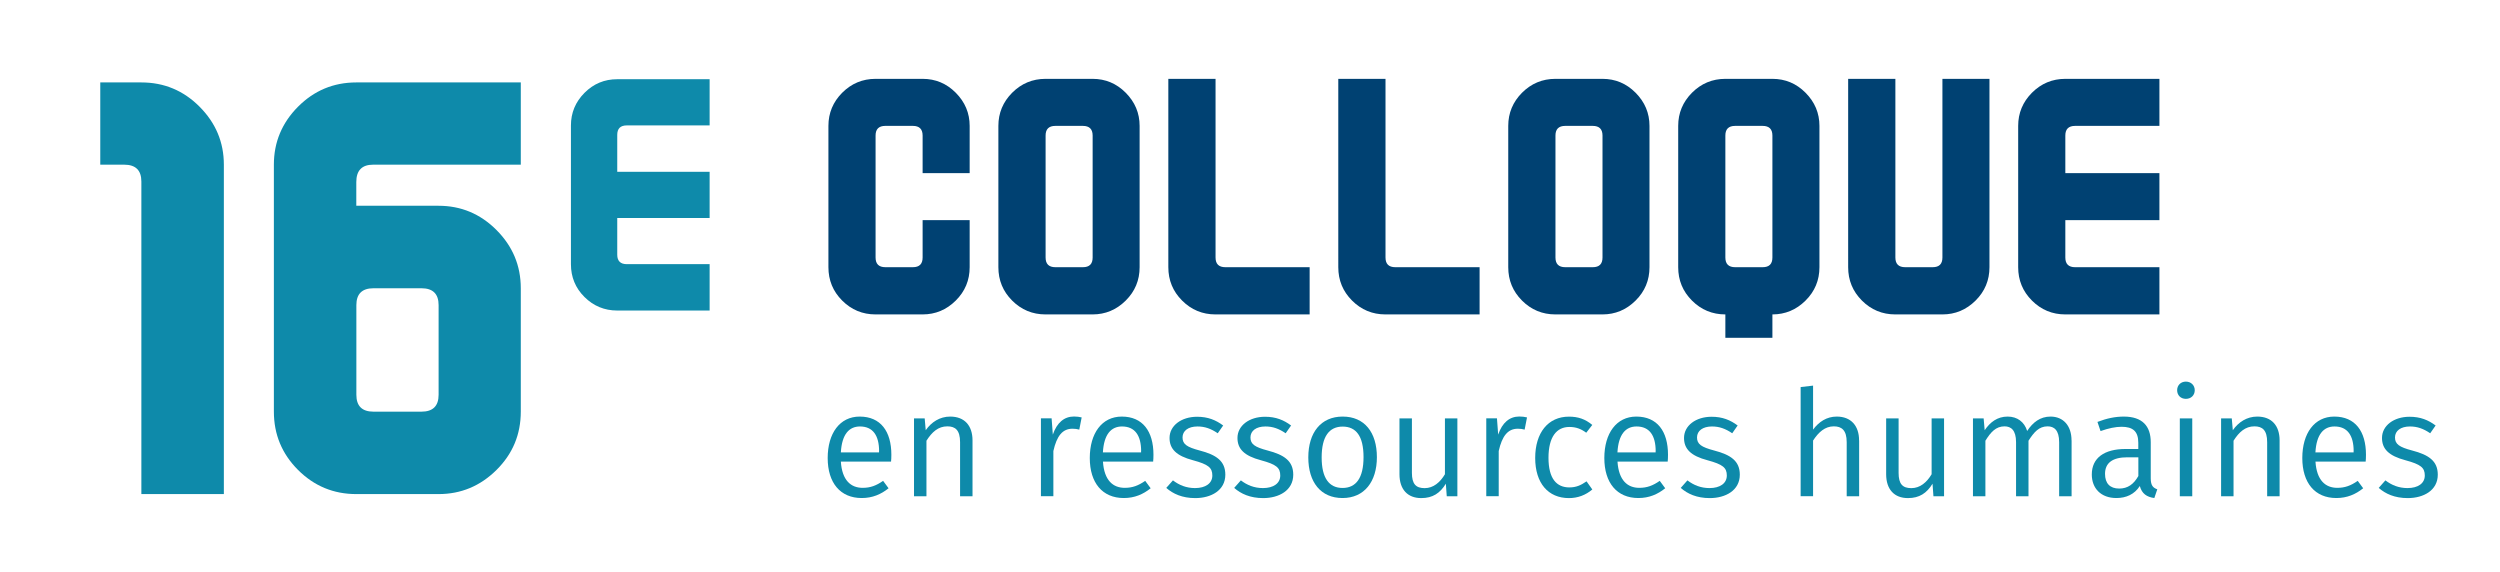
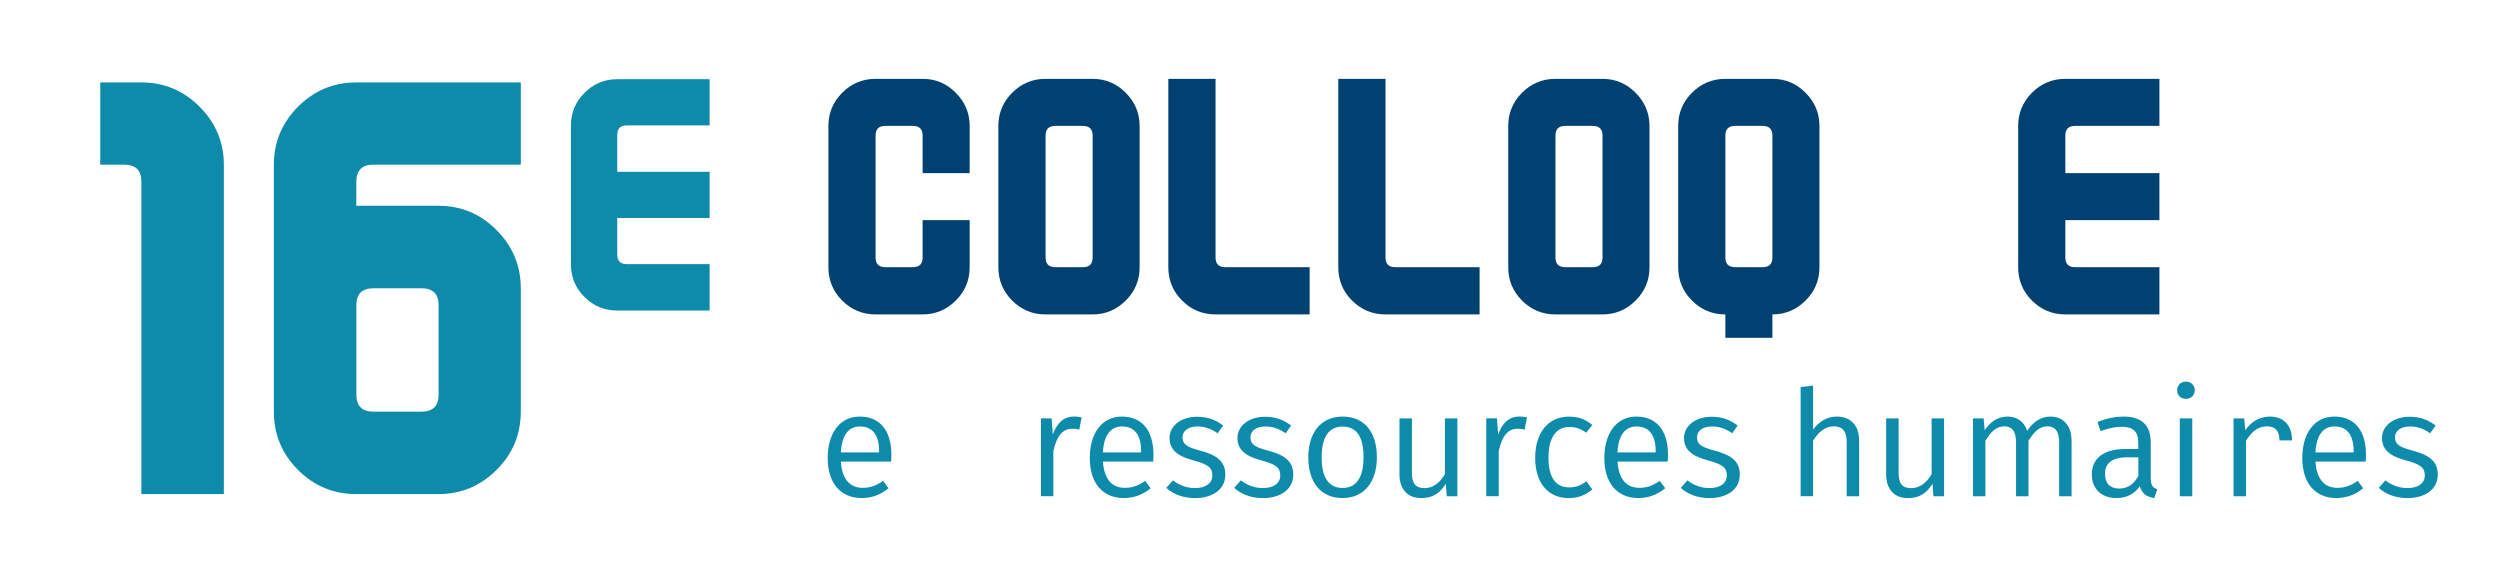
<svg xmlns="http://www.w3.org/2000/svg" id="Calque_1" viewBox="0 0 411.87 94.25">
  <defs>
    <style>
      .cls-1 {
        fill: #004172;
      }

      .cls-2 {
        fill: #0e8aaa;
      }
    </style>
  </defs>
  <g>
    <path class="cls-1" d="M144.25,51.8c-2.15,0-3.98-.76-5.5-2.28-1.52-1.52-2.27-3.35-2.27-5.5v-23.28c0-2.12.76-3.94,2.27-5.46,1.52-1.52,3.35-2.29,5.5-2.29h7.75c2.12,0,3.94.76,5.46,2.29,1.52,1.53,2.29,3.35,2.29,5.46v7.78h-7.75v-6.19c0-1.06-.54-1.59-1.61-1.59h-4.53c-1.08,0-1.61.53-1.61,1.59v20.1c0,1.06.54,1.59,1.61,1.59h4.53c1.08,0,1.61-.53,1.61-1.59v-6.16h7.75v7.75c0,2.15-.76,3.98-2.29,5.5s-3.35,2.28-5.46,2.28h-7.75Z" />
    <path class="cls-1" d="M172.25,51.8c-2.15,0-3.98-.76-5.5-2.28-1.52-1.52-2.27-3.35-2.27-5.5v-23.28c0-2.12.76-3.94,2.27-5.46,1.52-1.52,3.35-2.29,5.5-2.29h7.75c2.12,0,3.94.76,5.46,2.29,1.52,1.53,2.29,3.35,2.29,5.46v23.28c0,2.15-.76,3.98-2.29,5.5s-3.35,2.28-5.46,2.28h-7.75ZM173.87,20.74c-1.08,0-1.61.53-1.61,1.59v20.1c0,1.06.54,1.59,1.61,1.59h4.53c1.08,0,1.61-.53,1.61-1.59v-20.1c0-1.06-.54-1.59-1.61-1.59h-4.53Z" />
    <path class="cls-1" d="M200.25,51.8c-2.15,0-3.98-.76-5.5-2.28-1.52-1.52-2.27-3.35-2.27-5.5V12.99h7.78v29.44c0,1.06.54,1.59,1.61,1.59h13.89v7.78h-15.5Z" />
    <path class="cls-1" d="M228.25,51.8c-2.15,0-3.98-.76-5.5-2.28-1.52-1.52-2.27-3.35-2.27-5.5V12.99h7.78v29.44c0,1.06.54,1.59,1.61,1.59h13.89v7.78h-15.5Z" />
    <path class="cls-1" d="M256.25,51.8c-2.15,0-3.98-.76-5.5-2.28-1.52-1.52-2.27-3.35-2.27-5.5v-23.28c0-2.12.76-3.94,2.27-5.46,1.52-1.52,3.35-2.29,5.5-2.29h7.75c2.12,0,3.94.76,5.46,2.29,1.52,1.53,2.29,3.35,2.29,5.46v23.28c0,2.15-.76,3.98-2.29,5.5s-3.35,2.28-5.46,2.28h-7.75ZM257.87,20.74c-1.08,0-1.61.53-1.61,1.59v20.1c0,1.06.54,1.59,1.61,1.59h4.53c1.08,0,1.61-.53,1.61-1.59v-20.1c0-1.06-.54-1.59-1.61-1.59h-4.53Z" />
    <path class="cls-1" d="M292,51.8v3.85h-7.75v-3.85c-2.15,0-3.98-.76-5.5-2.28-1.52-1.52-2.27-3.35-2.27-5.5v-23.28c0-2.12.76-3.94,2.27-5.46,1.52-1.52,3.35-2.29,5.5-2.29h7.75c2.12,0,3.94.76,5.46,2.29,1.52,1.53,2.29,3.35,2.29,5.46v23.28c0,2.15-.76,3.98-2.29,5.5s-3.35,2.28-5.46,2.28ZM285.86,20.74c-1.08,0-1.61.53-1.61,1.59v20.1c0,1.06.54,1.59,1.61,1.59h4.53c1.08,0,1.61-.53,1.61-1.59v-20.1c0-1.06-.54-1.59-1.61-1.59h-4.53Z" />
-     <path class="cls-1" d="M312.25,51.8c-2.15,0-3.98-.76-5.5-2.28-1.52-1.52-2.27-3.35-2.27-5.5V12.99h7.78v29.44c0,1.06.54,1.59,1.61,1.59h4.53c1.08,0,1.61-.53,1.61-1.59V12.99h7.75v31.03c0,2.15-.76,3.98-2.29,5.5s-3.35,2.28-5.46,2.28h-7.75Z" />
    <path class="cls-1" d="M355.76,51.8h-15.5c-2.15,0-3.98-.76-5.5-2.28-1.52-1.52-2.27-3.35-2.27-5.5v-23.28c0-2.12.76-3.94,2.27-5.46,1.52-1.52,3.35-2.29,5.5-2.29h15.5v7.75h-13.89c-1.08,0-1.61.53-1.61,1.59v6.19h15.5v7.75h-15.5v6.16c0,1.06.54,1.59,1.61,1.59h13.89v7.78Z" />
  </g>
  <g>
    <path class="cls-2" d="M36.88,81.4h-13.59V29.91c0-1.85-.94-2.78-2.82-2.78h-3.95v-13.55h6.77c3.73,0,6.93,1.33,9.59,4,2.66,2.67,4,5.85,4,9.55v54.27Z" />
    <path class="cls-2" d="M58.71,81.4c-3.76,0-6.96-1.33-9.61-3.98s-3.98-5.85-3.98-9.61V27.13c0-3.7,1.33-6.89,3.98-9.55,2.65-2.66,5.85-4,9.61-4h27.09v13.55h-24.32c-1.85,0-2.78.95-2.78,2.86v3.91h13.55c3.7,0,6.89,1.33,9.55,4,2.66,2.67,4,5.86,4,9.59v20.32c0,3.76-1.33,6.96-4,9.61-2.67,2.65-5.85,3.98-9.55,3.98h-13.55ZM72.26,65.04v-14.77c0-1.85-.94-2.78-2.82-2.78h-7.91c-1.88,0-2.82.93-2.82,2.78v14.77c0,1.85.94,2.78,2.82,2.78h7.91c1.88,0,2.82-.93,2.82-2.78Z" />
    <path class="cls-2" d="M116.91,51.16h-15.22c-2.11,0-3.91-.75-5.4-2.23s-2.23-3.29-2.23-5.4v-22.86c0-2.08.74-3.87,2.23-5.37,1.49-1.5,3.29-2.25,5.4-2.25h15.22v7.61h-13.64c-1.06,0-1.58.52-1.58,1.56v6.08h15.22v7.61h-15.22v6.05c0,1.04.53,1.56,1.58,1.56h13.64v7.64Z" />
  </g>
  <g>
    <path class="cls-2" d="M146.8,76.05h-8.27c.2,3.1,1.66,4.32,3.59,4.32,1.29,0,2.24-.37,3.37-1.15l.9,1.22c-1.24,1-2.66,1.61-4.42,1.61-3.54,0-5.61-2.51-5.61-6.59s2-6.83,5.27-6.83c3.44,0,5.22,2.42,5.22,6.29,0,.44-.02.85-.05,1.12ZM144.83,74.34c0-2.59-1.02-4.08-3.15-4.08-1.78,0-2.98,1.27-3.15,4.27h6.29v-.2Z" />
-     <path class="cls-2" d="M160.22,72.56v9.2h-2.05v-8.91c0-1.98-.78-2.61-2.1-2.61-1.51,0-2.54.95-3.44,2.37v9.15h-2.05v-12.83h1.76l.17,1.95c.93-1.34,2.32-2.25,4.03-2.25,2.37,0,3.68,1.49,3.68,3.93Z" />
    <path class="cls-2" d="M178.2,68.78l-.39,2c-.37-.1-.66-.15-1.12-.15-1.63,0-2.59,1.17-3.15,3.68v7.44h-2.05v-12.83h1.76l.2,2.68c.68-1.98,1.88-2.98,3.49-2.98.44,0,.88.05,1.27.15Z" />
    <path class="cls-2" d="M189.98,76.05h-8.27c.2,3.1,1.66,4.32,3.59,4.32,1.29,0,2.24-.37,3.37-1.15l.9,1.22c-1.24,1-2.66,1.61-4.42,1.61-3.54,0-5.61-2.51-5.61-6.59s2-6.83,5.27-6.83c3.44,0,5.22,2.42,5.22,6.29,0,.44-.02.85-.05,1.12ZM188,74.34c0-2.59-1.02-4.08-3.15-4.08-1.78,0-2.98,1.27-3.15,4.27h6.29v-.2Z" />
    <path class="cls-2" d="M201.52,70.09l-.9,1.29c-1.12-.76-2.12-1.12-3.34-1.12-1.51,0-2.46.71-2.46,1.81s.71,1.59,2.83,2.15c2.73.71,4.22,1.73,4.22,3.98,0,2.61-2.37,3.86-4.95,3.86-2.15,0-3.68-.71-4.78-1.68l1.1-1.24c1.02.78,2.2,1.27,3.64,1.27,1.73,0,2.85-.78,2.85-2.07s-.66-1.83-3.17-2.51c-2.78-.73-3.88-1.88-3.88-3.68,0-2.03,1.95-3.49,4.54-3.49,1.78,0,3.1.54,4.32,1.46Z" />
    <path class="cls-2" d="M212.71,70.09l-.9,1.29c-1.12-.76-2.12-1.12-3.34-1.12-1.51,0-2.46.71-2.46,1.81s.71,1.59,2.83,2.15c2.73.71,4.22,1.73,4.22,3.98,0,2.61-2.37,3.86-4.95,3.86-2.15,0-3.68-.71-4.78-1.68l1.1-1.24c1.02.78,2.2,1.27,3.64,1.27,1.73,0,2.85-.78,2.85-2.07s-.66-1.83-3.17-2.51c-2.78-.73-3.88-1.88-3.88-3.68,0-2.03,1.95-3.49,4.54-3.49,1.78,0,3.1.54,4.32,1.46Z" />
    <path class="cls-2" d="M226.84,75.32c0,4.03-2.07,6.73-5.66,6.73s-5.64-2.61-5.64-6.69,2.07-6.73,5.66-6.73,5.64,2.59,5.64,6.69ZM217.74,75.36c0,3.39,1.22,5.03,3.44,5.03s3.46-1.63,3.46-5.08-1.22-5.03-3.44-5.03-3.46,1.63-3.46,5.08Z" />
    <path class="cls-2" d="M240.11,81.76h-1.76l-.15-2.07c-.95,1.56-2.17,2.37-4.05,2.37-2.24,0-3.59-1.42-3.59-3.93v-9.2h2.05v8.98c0,1.83.66,2.51,2.1,2.51s2.54-.95,3.34-2.29v-9.2h2.05v12.83Z" />
    <path class="cls-2" d="M251.57,68.78l-.39,2c-.37-.1-.66-.15-1.12-.15-1.63,0-2.59,1.17-3.15,3.68v7.44h-2.05v-12.83h1.76l.2,2.68c.68-1.98,1.88-2.98,3.49-2.98.44,0,.88.05,1.27.15Z" />
    <path class="cls-2" d="M262.33,70l-1,1.29c-.85-.63-1.68-.95-2.78-.95-2.1,0-3.44,1.63-3.44,5.08s1.34,4.88,3.44,4.88c1.1,0,1.88-.34,2.83-1l.95,1.34c-1.1.93-2.39,1.42-3.85,1.42-3.42,0-5.56-2.46-5.56-6.61s2.12-6.81,5.56-6.81c1.49,0,2.68.39,3.85,1.37Z" />
    <path class="cls-2" d="M274.75,76.05h-8.27c.2,3.1,1.66,4.32,3.59,4.32,1.29,0,2.24-.37,3.37-1.15l.9,1.22c-1.24,1-2.66,1.61-4.42,1.61-3.54,0-5.61-2.51-5.61-6.59s2-6.83,5.27-6.83c3.44,0,5.22,2.42,5.22,6.29,0,.44-.02.85-.05,1.12ZM272.77,74.34c0-2.59-1.02-4.08-3.15-4.08-1.78,0-2.98,1.27-3.15,4.27h6.29v-.2Z" />
    <path class="cls-2" d="M286.28,70.09l-.9,1.29c-1.12-.76-2.12-1.12-3.34-1.12-1.51,0-2.46.71-2.46,1.81s.71,1.59,2.83,2.15c2.73.71,4.22,1.73,4.22,3.98,0,2.61-2.37,3.86-4.95,3.86-2.15,0-3.68-.71-4.78-1.68l1.1-1.24c1.02.78,2.2,1.27,3.64,1.27,1.73,0,2.85-.78,2.85-2.07s-.66-1.83-3.17-2.51c-2.78-.73-3.88-1.88-3.88-3.68,0-2.03,1.95-3.49,4.54-3.49,1.78,0,3.1.54,4.32,1.46Z" />
    <path class="cls-2" d="M306.29,72.56v9.2h-2.05v-8.91c0-1.98-.83-2.61-2.12-2.61-1.46,0-2.51.95-3.42,2.34v9.17h-2.05v-17.98l2.05-.24v7.25c.95-1.29,2.25-2.15,3.9-2.15,2.34,0,3.68,1.51,3.68,3.93Z" />
    <path class="cls-2" d="M320.29,81.76h-1.76l-.15-2.07c-.95,1.56-2.17,2.37-4.05,2.37-2.24,0-3.59-1.42-3.59-3.93v-9.2h2.05v8.98c0,1.83.66,2.51,2.1,2.51s2.54-.95,3.34-2.29v-9.2h2.05v12.83Z" />
    <path class="cls-2" d="M341.29,72.56v9.2h-2.05v-8.91c0-1.98-.83-2.61-1.9-2.61-1.42,0-2.24.95-3.15,2.37v9.15h-2.05v-8.91c0-1.98-.83-2.61-1.9-2.61-1.42,0-2.27.95-3.15,2.37v9.15h-2.05v-12.83h1.76l.17,1.95c.9-1.34,2.1-2.25,3.78-2.25,1.59,0,2.76.88,3.22,2.37.93-1.42,2.15-2.37,3.85-2.37,2.1,0,3.46,1.51,3.46,3.93Z" />
    <path class="cls-2" d="M355.41,80.61l-.49,1.44c-1.24-.17-2.05-.71-2.39-1.98-.88,1.37-2.25,1.98-3.86,1.98-2.54,0-4.05-1.59-4.05-3.88,0-2.73,2.05-4.2,5.56-4.2h2.1v-1.02c0-1.9-.9-2.64-2.76-2.64-.98,0-2.15.24-3.46.71l-.51-1.51c1.54-.59,2.93-.88,4.34-.88,3.05,0,4.44,1.56,4.44,4.22v5.95c0,1.2.39,1.56,1.07,1.81ZM352.29,78.41v-3.07h-1.83c-2.39,0-3.66.9-3.66,2.73,0,1.56.81,2.42,2.34,2.42,1.39,0,2.39-.71,3.15-2.07Z" />
    <path class="cls-2" d="M361.58,64.29c0,.81-.59,1.42-1.46,1.42s-1.44-.61-1.44-1.42.59-1.42,1.44-1.42,1.46.61,1.46,1.42ZM361.17,81.76h-2.05v-12.83h2.05v12.83Z" />
-     <path class="cls-2" d="M375.56,72.56v9.2h-2.05v-8.91c0-1.98-.78-2.61-2.1-2.61-1.51,0-2.54.95-3.44,2.37v9.15h-2.05v-12.83h1.76l.17,1.95c.93-1.34,2.32-2.25,4.03-2.25,2.37,0,3.68,1.49,3.68,3.93Z" />
+     <path class="cls-2" d="M375.56,72.56v9.2v-8.91c0-1.98-.78-2.61-2.1-2.61-1.51,0-2.54.95-3.44,2.37v9.15h-2.05v-12.83h1.76l.17,1.95c.93-1.34,2.32-2.25,4.03-2.25,2.37,0,3.68,1.49,3.68,3.93Z" />
    <path class="cls-2" d="M389.74,76.05h-8.27c.2,3.1,1.66,4.32,3.59,4.32,1.29,0,2.24-.37,3.37-1.15l.9,1.22c-1.24,1-2.66,1.61-4.42,1.61-3.54,0-5.61-2.51-5.61-6.59s2-6.83,5.27-6.83c3.44,0,5.22,2.42,5.22,6.29,0,.44-.02.85-.05,1.12ZM387.76,74.34c0-2.59-1.02-4.08-3.15-4.08-1.78,0-2.98,1.27-3.15,4.27h6.29v-.2Z" />
    <path class="cls-2" d="M401.27,70.09l-.9,1.29c-1.12-.76-2.12-1.12-3.34-1.12-1.51,0-2.46.71-2.46,1.81s.71,1.59,2.83,2.15c2.73.71,4.22,1.73,4.22,3.98,0,2.61-2.37,3.86-4.95,3.86-2.15,0-3.68-.71-4.78-1.68l1.1-1.24c1.02.78,2.2,1.27,3.64,1.27,1.73,0,2.85-.78,2.85-2.07s-.66-1.83-3.17-2.51c-2.78-.73-3.88-1.88-3.88-3.68,0-2.03,1.95-3.49,4.54-3.49,1.78,0,3.1.54,4.32,1.46Z" />
  </g>
</svg>